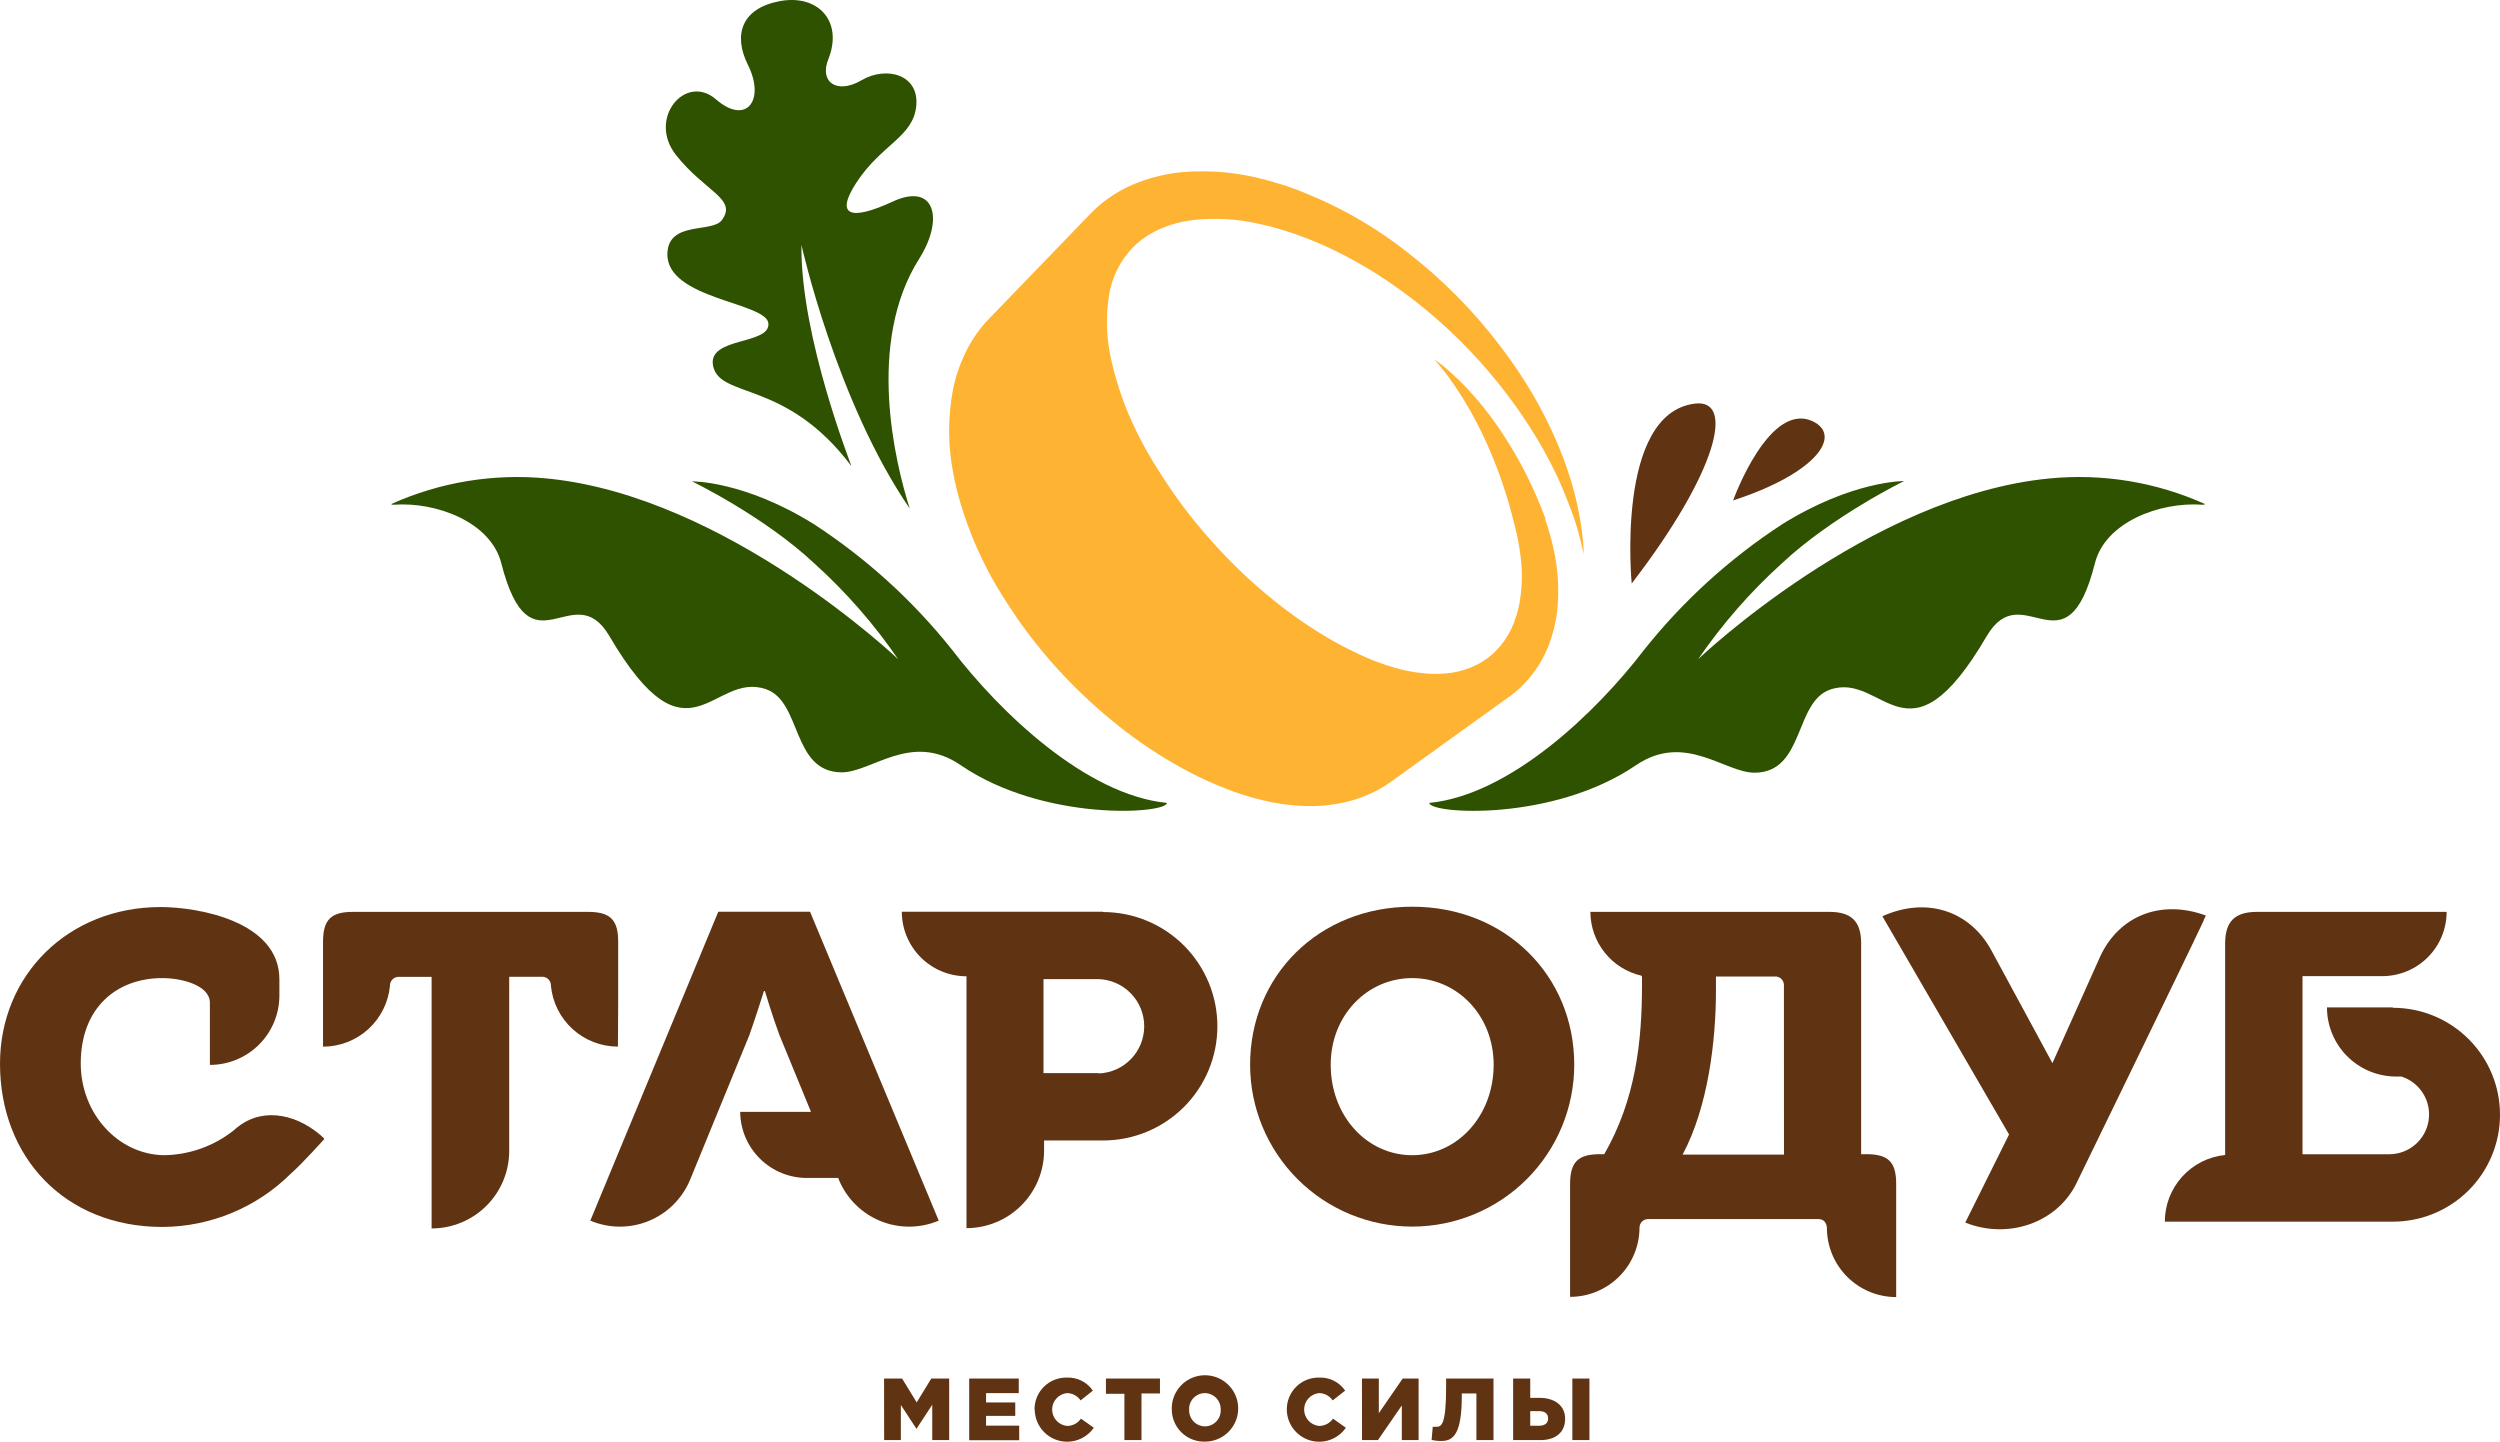
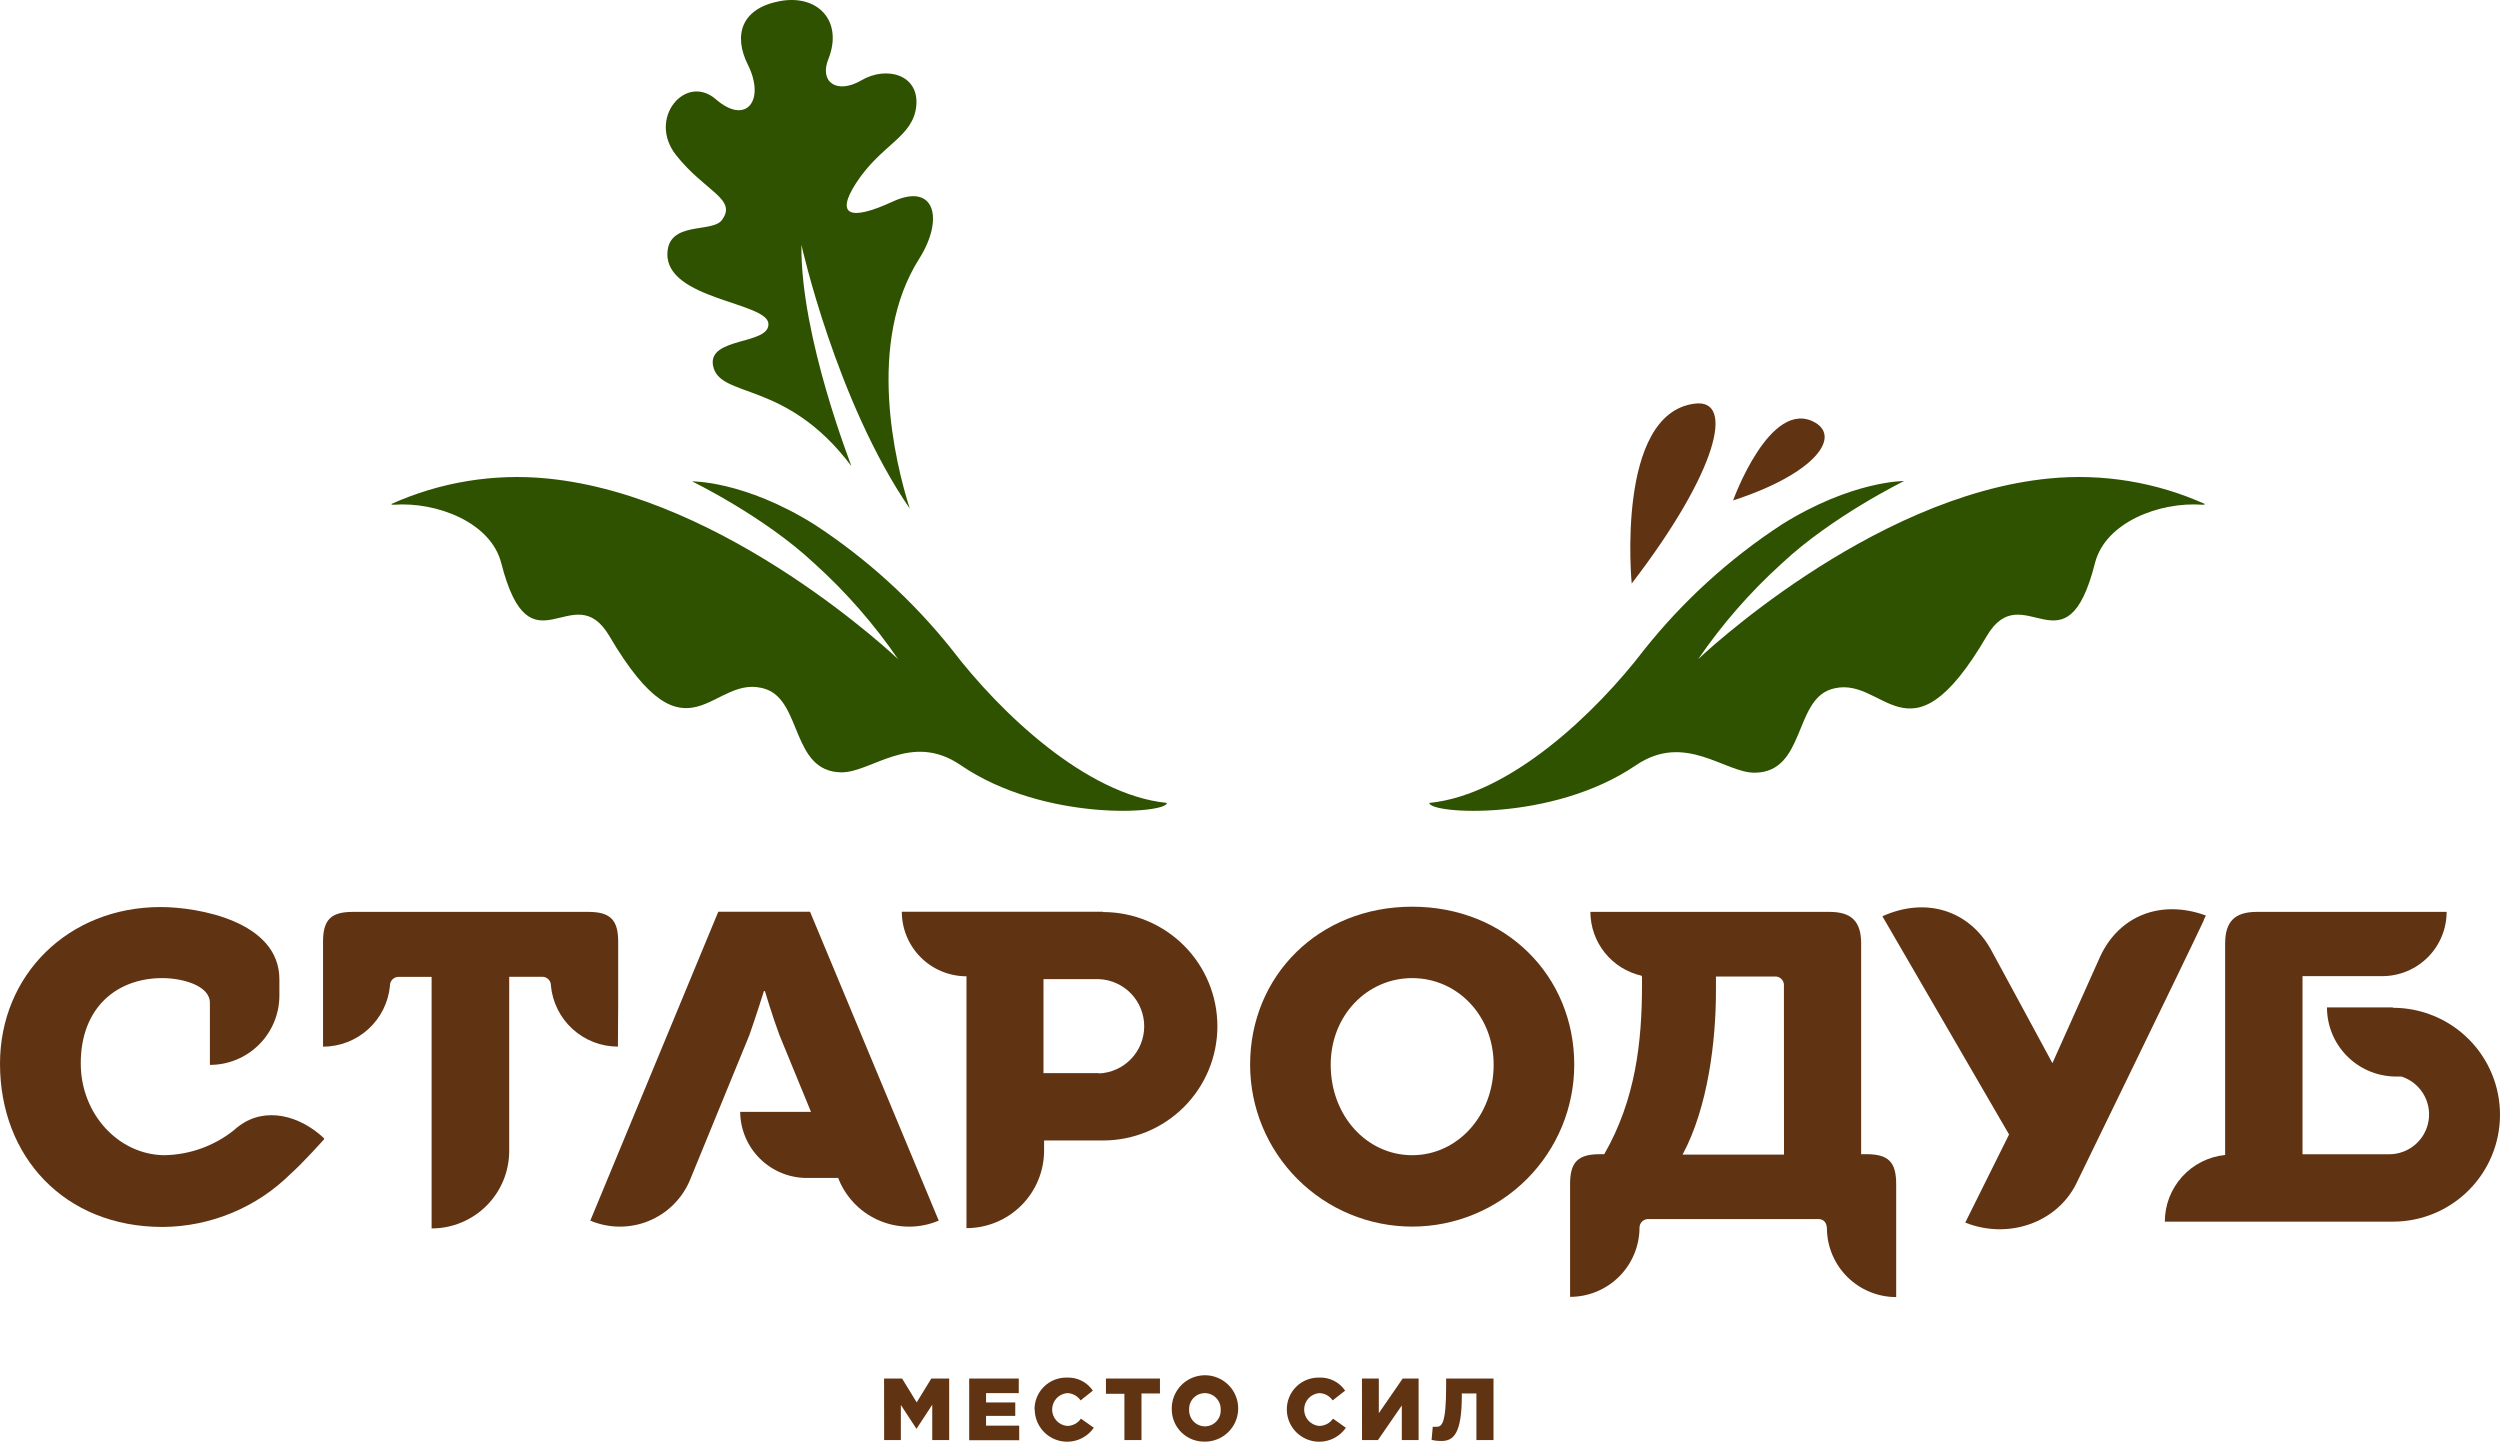
<svg xmlns="http://www.w3.org/2000/svg" fill="none" height="188" viewBox="0 0 326 188" width="326">
  <path d="m21.134-0c-12.204 0-21.134 9.026-21.134 20.601 0 5.6 2.227 10.971 6.19 14.93 3.963 3.96 9.339 6.184 14.944 6.184s10.98-2.225 14.944-6.184c3.963-3.96 6.19-9.33 6.19-14.93 0-11.575-8.929-20.601-21.134-20.601zm0 32.405c-5.874 0-10.624-5.079-10.624-11.803 0-6.43 4.76-11.29 10.624-11.29s10.624 4.86 10.624 11.29c0 6.686-4.741 11.803-10.624 11.803z" fill="#603313" transform="translate(163.014 118.233)" />
  <path d="m38.631 31.596h-.676v-27.478c0-2.853-1.247-4.118-4.131-4.118h-31.177c.005 1.936.667 3.812 1.877 5.324 1.21 1.511 2.897 2.568 4.786 2.999l.067.143v1.075c0 7.286-.8 14.885-4.922 22.056h-.562c-2.856 0-3.894 1.018-3.894 3.9v14.704c1.19 0 2.368-.234 3.467-.69 1.099-.455 2.097-1.122 2.938-1.963.841-.841 1.507-1.839 1.962-2.938.454-1.099.688-2.276.686-3.464.004-.154.041-.306.106-.446.066-.14.16-.264.276-.366.116-.102.252-.178.399-.225s.302-.063.456-.047h22.124c.676 0 1.076.514 1.076 1.246.028 2.376.992 4.645 2.683 6.315 1.691 1.67 3.973 2.607 6.351 2.607v-14.733c0-2.882-1.009-3.9-3.893-3.9zm-10.738.057h-13.223c3.332-6.211 4.35-14.885 4.35-21.324v-1.902h7.616c.168-.018.338.002.498.058s.304.147.424.267c.12.119.211.264.267.424.056.159.076.329.058.497z" fill="#603313" transform="translate(204.739 118.909)" />
-   <path d="m0.0 0v.007z" fill="#4a3024" transform="translate(213.83 160.045)" />
  <path d="m.007-0-.007.007h.007z" fill="#4a3024" transform="translate(36.727 129.761)" />
  <path d="m.052.048c-.038-.038-.095-.086 0 0z" fill="#4a3024" transform="translate(42.615 147.461)" />
  <path d="m42.296 30.188c-3.208-3.044-7.73-4.213-11.157-1.617-.235.168-.457.352-.666.552-2.59 2.052-5.787 3.189-9.091 3.234-5.931-.086-10.852-5.364-10.852-11.975 0-7.333 4.76-11.119 10.624-11.119 2.599 0 6.216.951 6.216 3.224v8.094c1.19.001 2.368-.232 3.467-.686s2.099-1.12 2.94-1.96c.842-.84 1.509-1.838 1.965-2.936.456-1.098.69-2.275.69-3.464v-2.111c0-7.609-10.681-9.426-15.489-9.426-12.033 0-20.943 8.855-20.943 20.43 0 12.146 8.415 21.286 21.191 21.286 6.293-.037 12.319-2.548 16.774-6.991 1.485-1.303 4.312-4.461 4.312-4.461-.171-.228.076-.019.019-.076z" fill="#603313" transform="translate(0 118.281)" />
  <path d="m0-0c.095.105.228.219 0 0z" fill="#4a3024" transform="translate(42.705 147.537)" />
  <path d="m38.488 11.908v-8.008c0-2.853-1.019-3.9-3.903-3.9h-30.691c-2.856 0-3.894 1.018-3.894 3.9v13.677c2.186-.003 4.292-.82 5.907-2.292 1.615-1.472 2.621-3.494 2.823-5.668v.105c-.018-.167.002-.336.058-.495.056-.159.146-.303.265-.422.119-.119.262-.211.42-.268s.327-.078.495-.061h4.189v32.804c1.33 0 2.646-.262 3.875-.77 1.228-.509 2.344-1.254 3.284-2.194.94-.94 1.685-2.055 2.193-3.283.508-1.228.769-2.543.768-3.872v-22.694h4.189c.168-.018.338.002.498.058s.304.147.424.267c.12.119.211.264.267.424.056.159.076.329.058.497v-.105c.202 2.176 1.21 4.199 2.826 5.672s3.725 2.289 5.913 2.289z" fill="#603313" transform="translate(42.124 118.909)" />
  <path d="m26.236 0h-26.236c.002 2.22.882 4.35 2.447 5.926 1.565 1.576 3.689 2.471 5.911 2.492h.076v18.071 14.771c2.68-.003 5.249-1.066 7.146-2.957 1.897-1.891 2.966-4.457 2.973-7.134v-1.341h7.692c3.954 0 7.746-1.569 10.541-4.362 2.796-2.793 4.366-6.582 4.366-10.532s-1.571-7.739-4.366-10.532c-2.796-2.793-6.588-4.362-10.541-4.362zm-.543 21.048h-7.216v-12.26h7.216c1.59.063 3.095.738 4.198 1.884s1.719 2.675 1.719 4.265-.616 3.119-1.719 4.265-2.607 1.821-4.198 1.884z" fill="#603313" transform="translate(117.596 118.89)" />
  <path d="m16.688 0-16.688 40.28c2.416 1.023 5.14 1.046 7.573.063 2.433-.983 4.376-2.89 5.402-5.304.219-.514 7.758-18.927 7.758-18.927.904-2.549 1.904-5.764 1.904-5.764h.133s.952 3.215 1.904 5.764l4.103 9.987h-9.234c.01 1.142.245 2.27.691 3.321s1.096 2.004 1.911 2.804c.815.8 1.78 1.432 2.839 1.86s2.193.642 3.336.632h4.008c.067.181.114.285.124.323 1.028 2.414 2.973 4.322 5.407 5.304 2.434.983 5.16.96 7.577-.064l-16.783-40.28z" fill="#603313" transform="translate(76.976 118.89)" />
  <path d="m41.877 1.703.305-.637c-5.835-2.14-11.271 0-13.756 5.288 0 0-4.446 9.911-6.254 13.962-1.047-1.902-7.997-14.818-8.054-14.875-2.856-5.06-8.453-6.839-14.118-4.28l16.517 28.457-5.712 11.489c5.636 2.245 11.928 0 14.451-5.031.133-.276 14.365-29.485 16.65-34.373z" fill="#603313" transform="translate(245.464 118.319)" />
  <path d="m29.711 12.46h-.695-7.873c-.001 2.343.912 4.595 2.546 6.277 1.633 1.682 3.858 2.661 6.203 2.731h.952c1.179.377 2.185 1.163 2.836 2.215.651 1.052.905 2.302.715 3.525-.189 1.223-.809 2.338-1.749 3.144-.939.806-2.136 1.251-3.374 1.255h-11.319v-23.226h10.405c2.224-.003 4.355-.886 5.928-2.457s2.457-3.701 2.459-5.922h-24.751c-2.856 0-4.131 1.246-4.131 4.118v27.582c-2.156.217-4.155 1.227-5.608 2.833-1.453 1.606-2.257 3.695-2.255 5.86h29.749c3.701 0 7.251-1.469 9.868-4.084 2.617-2.615 4.088-6.162 4.088-9.86s-1.47-7.245-4.088-9.859-6.167-4.084-9.868-4.084z" fill="#603313" transform="translate(282.295 118.909)" />
-   <path d="m18.202 5.768c.412-.448.851-.87 1.314-1.265 1.529-1.317 3.279-2.354 5.169-3.063 1.835-.699 3.756-1.147 5.712-1.332 3.754-.314 7.534.053 11.157 1.084l.676.181.647.2.6.181.666.219c.857.285 1.685.599 2.504.951 1.637.675 3.218 1.408 4.76 2.216 1.542.808 2.97 1.655 4.36 2.558s2.713 1.855 3.979 2.853c4.645 3.592 8.785 7.793 12.309 12.488 1.492 1.965 2.865 4.016 4.112 6.144 1.088 1.873 2.067 3.807 2.932 5.792.729 1.656 1.364 3.352 1.904 5.079.737 2.377 1.26 4.815 1.561 7.285.105.837.143 1.484.171 1.902v.656l-.143-.656c-.086-.428-.247-1.056-.466-1.902-.219-.846-.514-1.826-.952-2.986-.438-1.16-.952-2.482-1.59-3.938-.333-.723-.695-1.484-1.095-2.264-.4-.78-.838-1.607-1.323-2.435s-1.009-1.693-1.571-2.568-1.161-1.779-1.818-2.673c-2.908-4.04-6.257-7.744-9.986-11.043-2.128-1.875-4.377-3.61-6.73-5.193-2.483-1.666-5.093-3.135-7.806-4.394-1.38-.637-2.808-1.198-4.255-1.702-.724-.247-1.456-.485-2.189-.694l-.533-.143-.6-.162-.562-.133-.543-.124c-2.902-.681-5.9-.858-8.863-.523-1.379.165-2.729.524-4.008 1.065-1.209.503-2.325 1.203-3.303 2.073-1.918 1.787-3.173 4.171-3.56 6.762-.447 2.875-.321 5.81.371 8.636.699 3.031 1.74 5.973 3.103 8.769.685 1.427 1.444 2.825 2.275 4.194s1.701 2.711 2.608 4.023c1.835 2.618 3.852 5.103 6.035 7.438 2.153 2.327 4.473 4.495 6.94 6.487 2.395 1.956 4.941 3.718 7.616 5.269 1.314.751 2.656 1.427 3.998 2.045l.505.228.485.209.552.228.485.181c.638.247 1.323.485 1.98.675 1.294.395 2.624.662 3.97.799 1.248.139 2.508.12 3.751-.057 1.147-.166 2.259-.516 3.294-1.037.987-.497 1.88-1.164 2.637-1.969.759-.805 1.388-1.723 1.866-2.72.472-1.024.82-2.099 1.038-3.205.412-2.239.444-4.532.095-6.781-.151-1.102-.364-2.194-.638-3.272-.143-.552-.276-1.094-.419-1.636-.143-.542-.276-1.027-.428-1.55-1.042-3.589-2.426-7.07-4.132-10.396-1.135-2.199-2.444-4.304-3.913-6.296-.524-.685-.952-1.198-1.247-1.541s-.467-.504-.467-.504c.197.12.388.25.571.39.542.405 1.063.836 1.561 1.294.666.59 1.466 1.351 2.351 2.292 1.009 1.089 1.962 2.229 2.856 3.414 2.38 3.208 4.386 6.676 5.978 10.339.238.523.457 1.084.685 1.636l.314.808c.057.143.105.276.162.409.057.133.057.143.076.209v.076.114c.422 1.212.772 2.447 1.047 3.7.624 2.731.784 5.547.476 8.332-.193 1.515-.573 3.001-1.133 4.423-.599 1.508-1.435 2.911-2.475 4.156-.698.83-1.487 1.58-2.351 2.235l-15.869 11.413c-.355.254-.724.489-1.104.704-1.547.89-3.223 1.532-4.969 1.902-1.735.369-3.511.513-5.283.428-1.74-.074-3.468-.32-5.16-.732-.847-.19-1.656-.418-2.494-.685l-.628-.209-.552-.181-.314-.124-.295-.105c-.2-.076-.4-.143-.59-.228-1.565-.609-3.097-1.301-4.588-2.073-2.975-1.549-5.81-3.354-8.473-5.393-2.673-2.049-5.19-4.293-7.53-6.715-2.359-2.449-4.527-5.075-6.483-7.856-.952-1.398-1.904-2.853-2.789-4.337s-1.666-3.034-2.399-4.622c-.724-1.6-1.36-3.238-1.904-4.908-.276-.837-.543-1.693-.762-2.558-.057-.209-.114-.447-.171-.675-.057-.228-.057-.228-.076-.342-.019-.114-0-.2-.076-.304-.076-.105 0-.2-.067-.295s-.048-.238-.067-.352c-.019-.114-.095-.447-.133-.666-.724-3.674-.724-7.454 0-11.128.412-1.937 1.108-3.802 2.066-5.535.595-1.069 1.3-2.074 2.104-2.996z" fill="#ffb333" transform="translate(123.764 22.338)" />
  <path d="m101.175 42.495c-10.539-1.037-21.791-11.822-28.017-19.974-5.076-6.376-11.145-11.896-17.973-16.35-9.148-5.707-15.926-5.602-15.926-5.602s9.358 4.527 15.926 10.681c4.126 3.721 7.798 7.916 10.938 12.498 0 0-22.333-21.276-45.78-23.559-6.957-.68-13.972.474-20.343 3.348.362.076-0.0.095.362.076 5.588-.409 12.661 2.283 14.013 7.609 3.808 14.894 9.386 1.503 14.098 9.511 10.396 17.719 13.423 4.489 20.448 6.943 4.655 1.636 3.322 10.719 9.758 10.833 3.96.067 9.129-5.364 15.584-.951 10.9 7.466 26.912 6.363 26.912 4.936z" fill="#2e5200" transform="translate(50.987 62.204)" />
  <path d="m0 42.497c10.538-1.037 21.79-11.822 28.016-19.974 5.076-6.376 11.145-11.896 17.973-16.35 9.148-5.707 15.926-5.65 15.926-5.65s-9.339 4.565-15.926 10.719c-4.121 3.727-7.789 7.924-10.929 12.507 0 0 22.276-21.276 45.77-23.559 6.957-.683 13.973.472 20.344 3.348-.362.076 0 .095-.362.076-5.588-.409-12.661 2.283-14.013 7.609-3.76 14.895-9.386 1.503-14.108 9.511-10.386 17.767-13.451 4.565-20.439 6.991-4.655 1.636-3.322 10.719-9.758 10.833-3.96.067-9.129-5.355-15.584-.951-10.928 7.419-26.912 6.315-26.912 4.889z" fill="#2e5200" transform="translate(186.385 62.203)" />
  <path d="m.184 23.491s-2.142-22.142 8.206-23.455c5.312-.704 2.999 8.874-8.206 23.455z" fill="#603313" transform="translate(212.59 52.599)" />
  <path d="m10.691.524c-5.845-3.31-10.691 10.158-10.691 10.158 10.557-3.434 14.089-8.189 10.691-10.158z" fill="#603313" transform="translate(225.996 54.575)" />
  <path d="m17.684 31.929s4.522 20.382 14.127 34.392c-1.904-5.973-5.712-21.638 1.238-32.595 3.256-5.155 2.066-9.996-3.465-7.438s-7.521 1.836-4.76-2.435c3.294-5.06 7.435-5.963 7.835-10.044.4-4.08-3.874-5.25-7.13-3.348-3.256 1.902-5.55.209-4.322-2.777 1.942-4.946-1.39-8.474-6.369-7.533-4.979.942-6.064 4.413-4.141 8.284 2.323 4.622-.2 7.961-4.16 4.518-3.96-3.443-8.977 2.492-5.198 7.276 3.779 4.784 8.044 5.707 5.959 8.484-1.266 1.693-6.959.067-7.092 4.337-.181 6.002 13.004 6.344 13.175 9.15.171 2.806-7.911 1.712-7.225 5.469.819 4.366 9.52 1.75 18.04 13.106.095.095-6.654-16.768-6.511-28.847z" fill="#2e5200" transform="translate(86.822)" />
  <g fill="#603313">
    <path d="m0 0h2.351l1.904 3.11 1.904-3.11h2.332v8.027h-2.209v-4.613l-2.056 3.148-2.037-3.12v4.584h-2.18z" transform="translate(115.283 179.761)" />
    <path d="m0 0h6.464v1.902h-4.265v1.217h3.808v1.75h-3.808v1.274h4.322v1.902h-6.521z" transform="translate(126.383 179.761)" />
    <path d="m0 4.179c-.007-.555.099-1.106.31-1.619.211-.513.524-.979.919-1.369.395-.39.866-.696 1.382-.9.517-.204 1.069-.302 1.624-.288.66-.027 1.317.115 1.907.413.59.298 1.094.742 1.463 1.289l-1.599 1.274c-.195-.289-.457-.526-.764-.692s-.649-.255-.997-.26c-.533.05-1.029.297-1.389.693-.36.396-.56.912-.56 1.447s.2 1.051.56 1.447.856.643 1.389.693c.356-0.0.707-.087 1.022-.253s.585-.405.787-.698l1.675 1.189c-.511.737-1.243 1.292-2.09 1.586-.847.294-1.766.31-2.624.048-.858-.263-1.609-.791-2.146-1.509-.537-.718-.832-1.587-.841-2.483z" transform="translate(134.902 179.634)" />
    <path d="m2.408 1.988h-2.408v-1.988h7.045v1.95h-2.408v6.078h-2.228z" transform="translate(144.213 179.761)" />
    <path d="m.003 4.48c-.03-.863.198-1.714.656-2.446.458-.732 1.124-1.31 1.914-1.661.789-.35 1.666-.457 2.516-.306.851.151 1.637.553 2.257 1.153.62.601 1.047 1.373 1.224 2.218.178.845.099 1.723-.227 2.522-.326.799-.883 1.483-1.601 1.963s-1.563.735-2.427.732c-.559.014-1.115-.084-1.636-.287-.521-.203-.996-.508-1.397-.897-.401-.389-.721-.854-.941-1.367-.22-.514-.335-1.066-.338-1.625zm6.378 0c.009-.279-.038-.557-.139-.818-.101-.26-.253-.498-.447-.699-.194-.201-.427-.36-.685-.469-.257-.109-.534-.165-.814-.165-.278.003-.551.063-.805.175-.254.112-.482.274-.672.477-.189.203-.336.441-.431.702s-.135.538-.12.815c-.011.277.033.554.13.815.097.26.246.498.436.7s.42.364.674.476c.254.112.528.173.806.177.282.001.561-.057.82-.168.259-.111.493-.275.686-.479.194-.205.343-.447.439-.712.096-.265.137-.547.12-.828z" transform="translate(152.797 179.333)" />
    <path d="m0 4.178c-.007-.555.099-1.106.31-1.619.211-.513.524-.979.919-1.369.395-.39.866-.696 1.382-.9.517-.204 1.069-.302 1.624-.288.66-.026 1.316.117 1.906.415s1.094.741 1.464 1.288l-1.628 1.274c-.196-.29-.459-.528-.768-.694-.308-.166-.653-.254-1.003-.257-.533.05-1.029.297-1.389.693-.36.396-.56.912-.56 1.447s.2 1.051.56 1.447c.36.396.856.643 1.389.693.357-0.0.709-.087 1.026-.253.317-.166.588-.405.792-.698l1.675 1.189c-.511.737-1.243 1.292-2.09 1.586-.847.294-1.766.31-2.624.048s-1.609-.791-2.146-1.509c-.537-.718-.832-1.587-.841-2.483z" transform="translate(167.802 179.634)" />
    <path d="m-0 0h2.199v4.518l3.113-4.518h2.075v8.027h-2.19v-4.518l-3.113 4.518h-2.075z" transform="translate(177.599 179.761)" />
    <path d="m0 7.999.152-1.712c.171.014.343.014.514 0 .628 0 1.228-.323 1.228-5.184v-1.103h6.178v8.027h-2.228v-6.078h-1.904v.314c0 4.889-1.076 5.878-2.637 5.878-.439.009-.877-.039-1.304-.143z" transform="translate(186.68 179.761)" />
-     <path d="m0 0h2.228v2.52h1.219c1.904 0 3.332.951 3.332 2.73 0 1.779-1.257 2.777-3.218 2.777h-3.56zm3.389 6.154c.733 0 1.171-.323 1.171-.951 0-.628-.438-.951-1.161-.951h-1.171v1.902zm4.331-6.154h2.228v8.027h-2.228z" transform="translate(197.314 179.761)" />
  </g>
</svg>